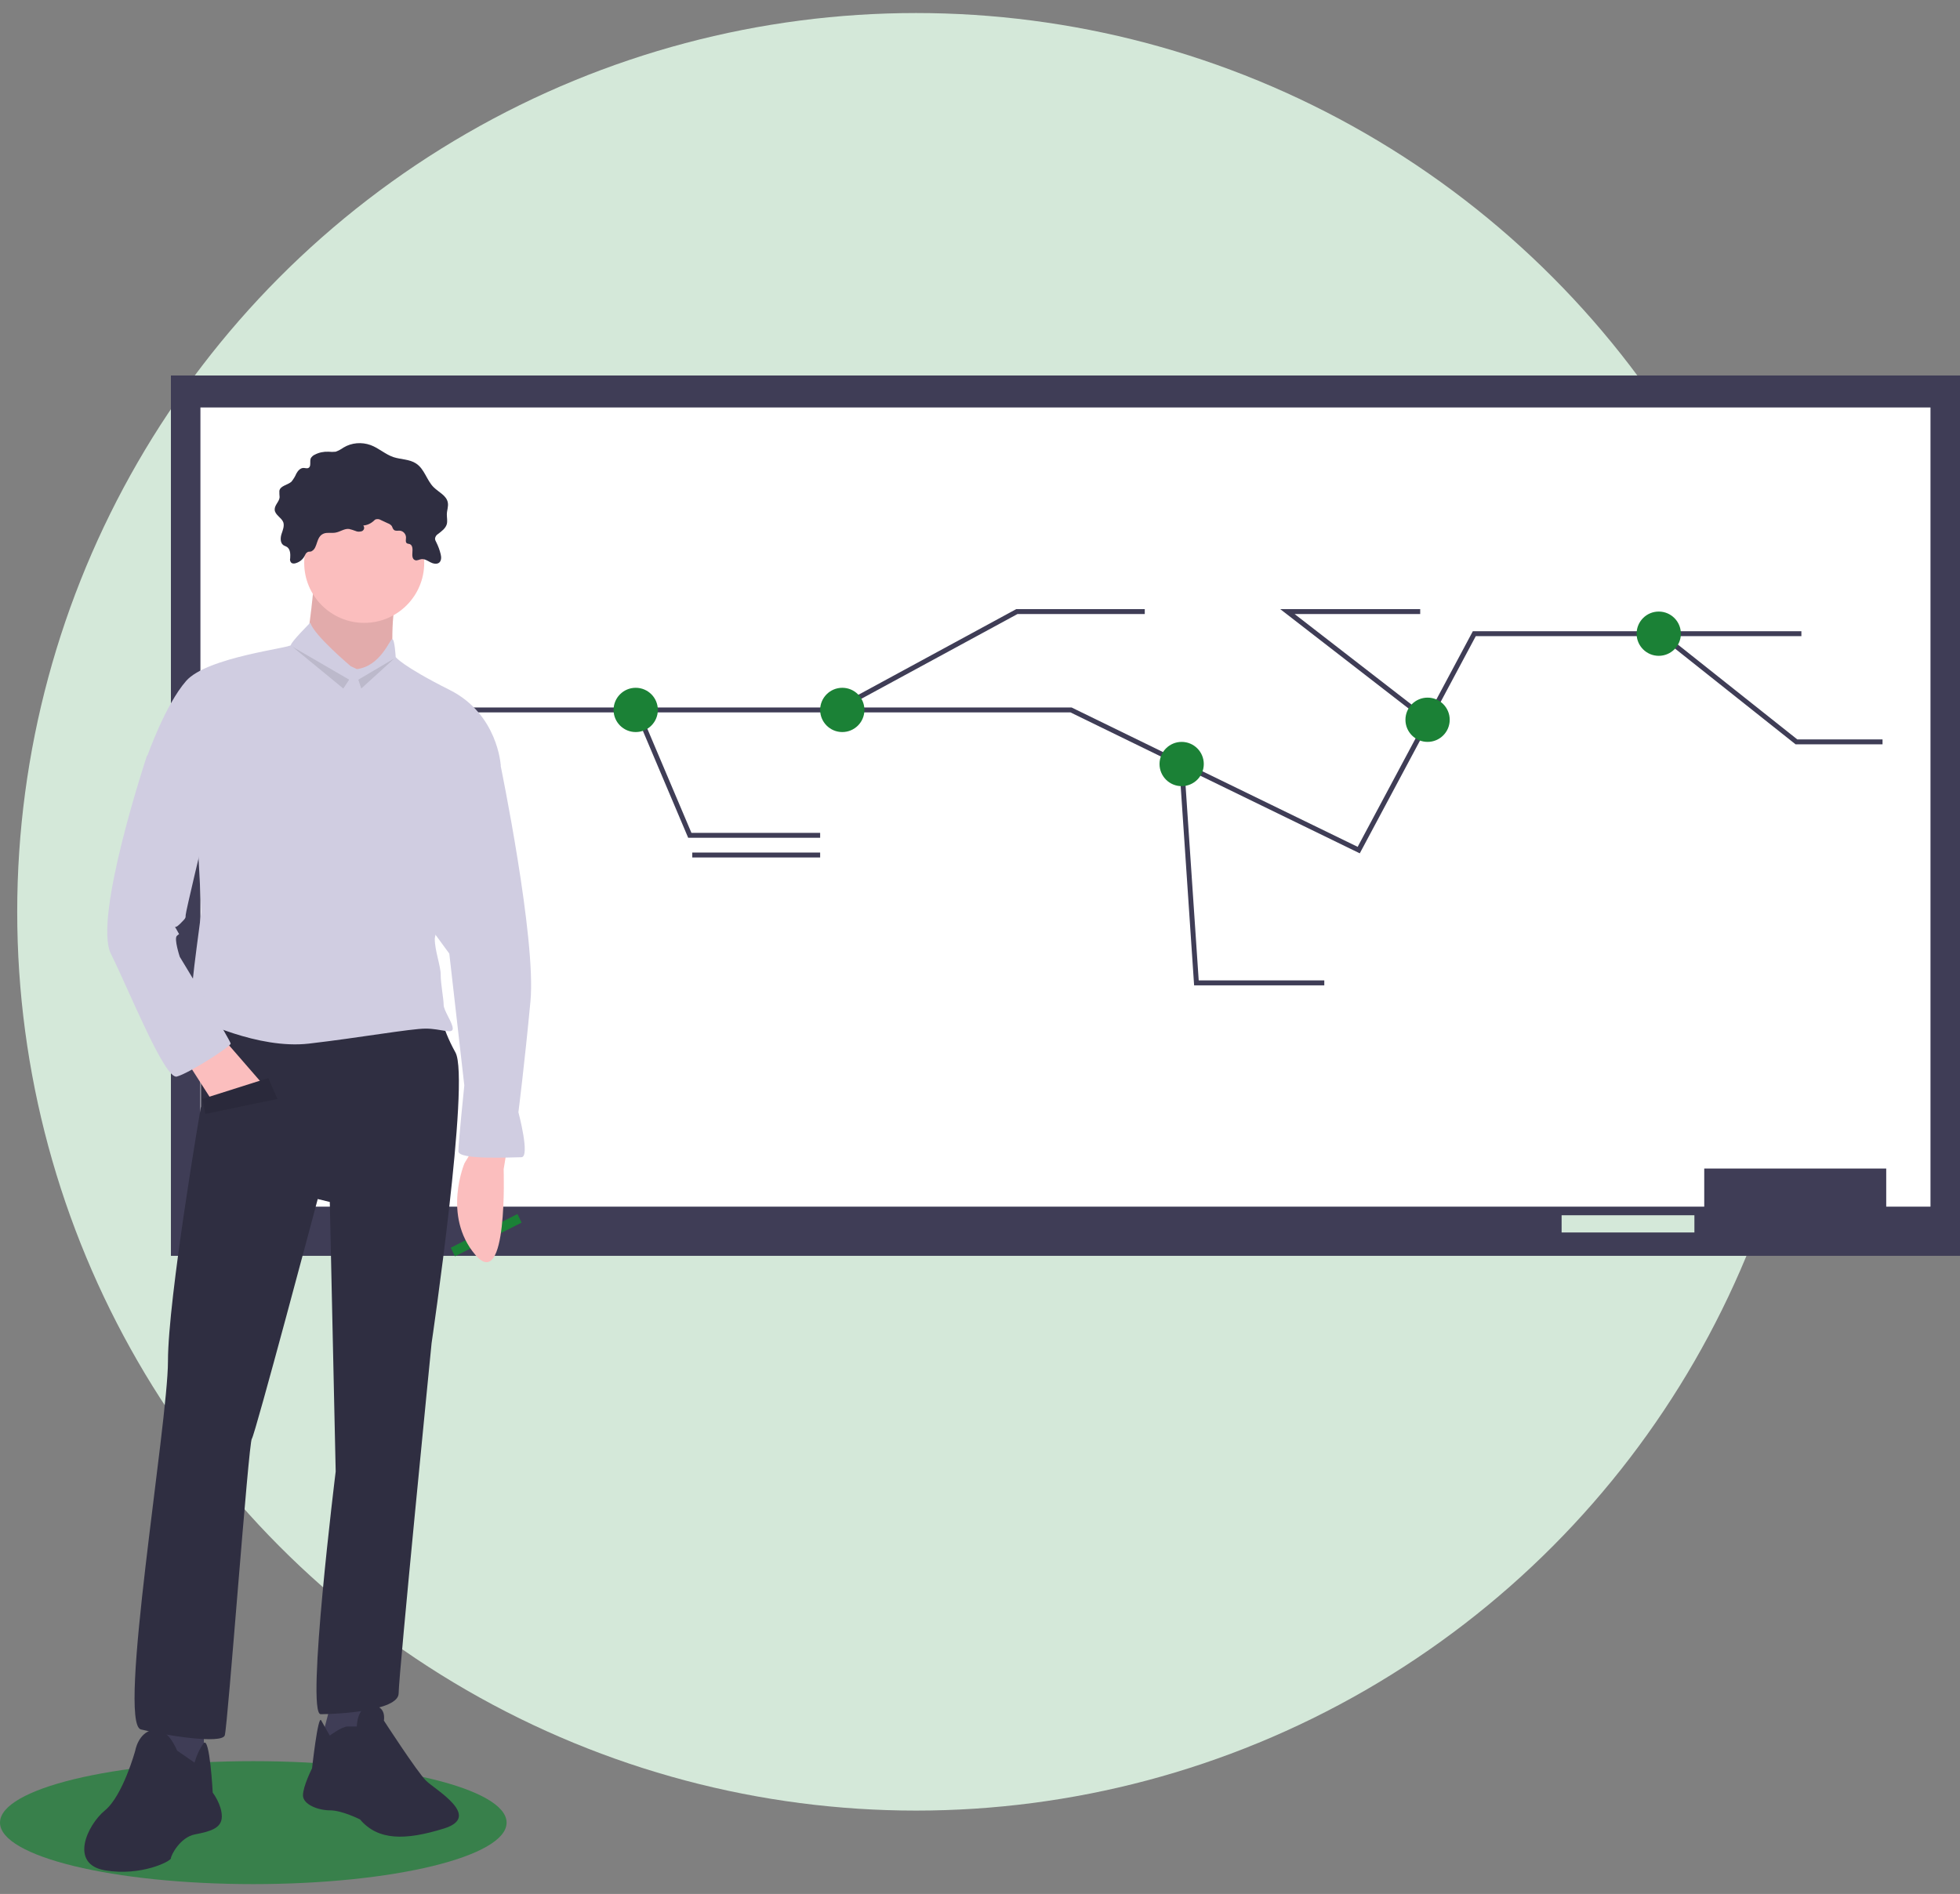
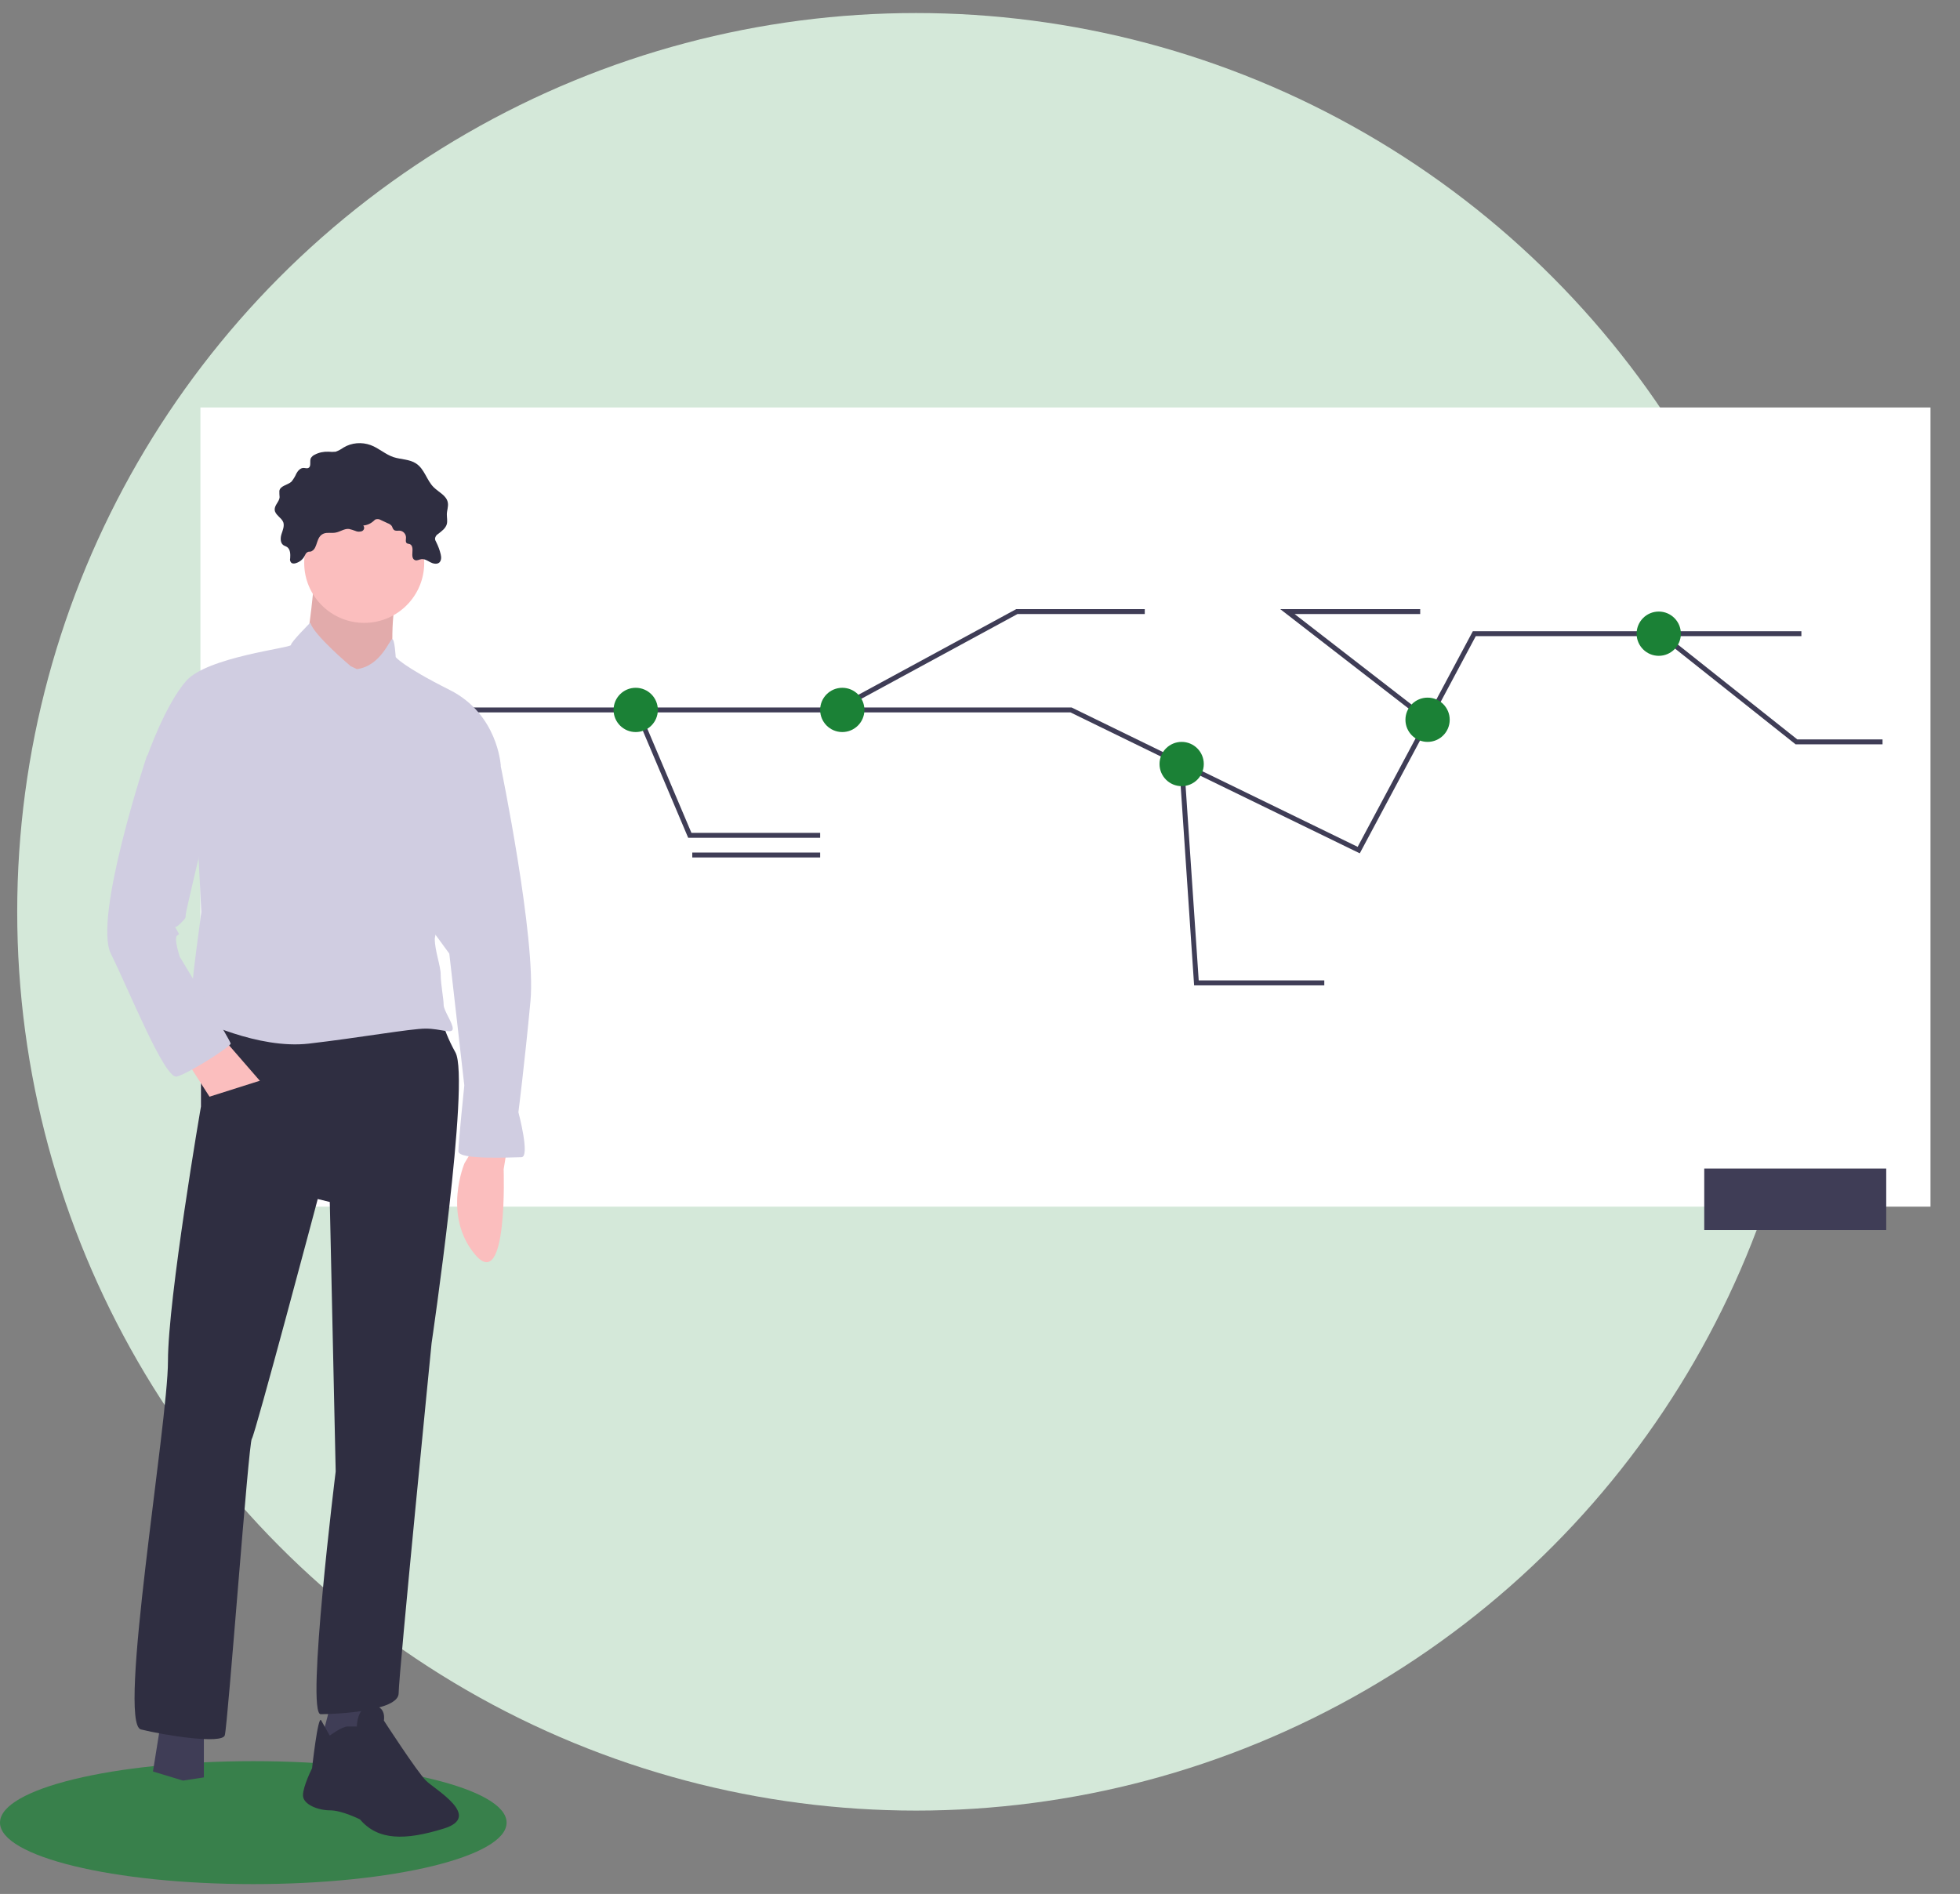
<svg xmlns="http://www.w3.org/2000/svg" version="1.1" id="e7b3b0c3-1e4f-480c-906c-c03021e90d10" x="0" y="0" viewBox="190 11.8 797 770.2" xml:space="preserve">
  <rect x="190" y="11.8" width="797" height="770.2" fill="#808080" stroke="none" />
  <style>.st0{fill:#d4e8d9}.st1{fill:#3f3d56}.st3{fill:none;stroke:#3f3d56;stroke-width:2;stroke-miterlimit:10}.st4{fill:#1b8136}.st6{fill:#fbbebe}.st7{opacity:.1;enable-background:new}.st8{fill:#2f2e41}.st9{fill:#d0cde1}</style>
  <circle class="st0" cx="562.5" cy="382.6" r="365.5" />
-   <path class="st1" d="M259.5 164.5H987v358H259.5z" />
  <path fill="#fff" d="M271.5 177.5H975v325H271.5z" />
  <path class="st1" d="M883 487h74v25h-74z" />
  <path class="st0" d="M825 506h54v7h-54z" />
  <path class="st3" d="M334.5 300.5h291l45.1 22 71.9 35 47-88h133" />
  <path class="st3" d="M448.9 300.5l21.6 51h53M529.8 300.5l73.7-40h52" />
  <circle class="st4" cx="448.5" cy="300.5" r="9" />
  <circle class="st4" cx="532.5" cy="300.5" r="9" />
  <path class="st3" d="M670.5 322.5l6 89h52M770.7 304.8l-57.2-44.3h54M865.1 269.5l55.4 44h35" />
  <circle class="st4" cx="670.5" cy="322.5" r="9" />
  <circle class="st4" cx="864.5" cy="269.5" r="9" />
  <circle class="st4" cx="770.5" cy="304.5" r="9" />
  <path class="st3" d="M471.5 359.5h52M655.5 269.5zM767.5 268.5zM767.5 276.5zM972.5 321.5zM953.5 329.5zM728.5 419.5z" />
  <ellipse cx="293" cy="753" rx="103" ry="25" opacity=".7" fill="#1b8136" />
-   <path class="st4" d="M400.4 505.5l-27.1 13.7 1.7 3.5 27.1-13.7z" />
  <path class="st6" d="M396 480l-1.2 7.3s1.8 50.6-11.6 34.7-4.3-37.2-4.3-37.2l3.7-6.1L396 480zM318 246.1s-2.4 25.6-3.7 26.8 18.3 24.4 18.3 24.4l17.1-15.8s-1.2-23.1 2.4-28-34.1-7.4-34.1-7.4z" />
  <path class="st7" d="M318 246.1s-2.4 25.6-3.7 26.8 18.3 24.4 18.3 24.4l17.1-15.8s-1.2-23.1 2.4-28-34.1-7.4-34.1-7.4z" />
  <path class="st1" d="M272.9 712.7v21.9l-8.5 1.3-12.2-3.7 3.7-23.1z" />
-   <path class="st8" d="M262 723.7s-3.7-9.7-9.7-8.5c-6.1 1.2-7.3 8.5-7.3 8.5s-5 18.3-12.3 24.3-14.6 21.9 0 24.4 26.8-3.7 26.8-4.9 3.7-8.5 9.7-9.7c6.1-1.2 11-2.4 11-7.3s-3.7-9.7-3.7-9.7-1.2-23.1-3.7-20.1c-1.7 2.4-2.9 5.1-3.7 7.9l-7.1-4.9z" />
  <path class="st1" d="M325.3 701.8l-4.8 18.2 12.1 2.5 6.1-6.1 1.2-15.9z" />
  <path class="st8" d="M324.1 717.6s4.9-3.7 7.3-3.7h3.7s0-8.5 6.1-8.5 4.9 6.1 4.9 6.1 13.4 20.7 17.1 24.4 23.1 14.6 7.3 19.5-26.8 4.9-34.1-3.7c0 0-7.3-3.7-12.2-3.7s-11-2.4-11-6.1 3.7-11 3.7-11 2.4-21.9 3.7-19.5 3.5 6.2 3.5 6.2z" />
  <path class="st8" d="M271.7 421.6v40.2s-13.4 78-13.4 103.5-20.7 147.4-11 149.8c9.7 2.4 32.9 6.1 34.1 2.4s9.7-119.4 11-120.6c1.2-1.2 26.8-97.5 26.8-97.5l4.9 1.2 2.4 109.6s-12.2 98.7-6.1 98.7 31.7-1.2 31.7-8.5S365.5 558 365.5 558s15.8-107.2 9.7-118.2-6.1-17.1-6.1-17.1l-97.4-1.1z" />
  <circle class="st6" cx="338.1" cy="240.7" r="24.4" />
  <path class="st9" d="M332.6 282.7s-15.2-12.8-16.4-17.7c0 0-7.9 7.9-7.9 9.1s-34.1 4.9-42.6 14.6-15.8 30.5-15.8 30.5l20.7 39s1.2 21.9 1.2 24.4-6.1 41.4-3.7 42.6 26.8 13.4 47.5 11 41.4-6.1 47.5-6.1 11 2.4 11 0-3.7-7.3-3.7-9.7-1.2-8.5-1.2-12.2-2.4-9.7-2.4-14.6 26.8-70.7 26.8-70.7-1.2-20.7-20.7-30.5-22-13.4-22-13.4-.4-7.3-1.4-7.3-4.7 11-14.4 12.2l-2.5-1.2z" />
  <path class="st6" d="M266.8 444.7l8.6 13.4 21.9-4.9-15.8-18.2z" />
  <path class="st9" d="M386.2 313.1l7.3 9.7s14.6 70.7 12.2 96.2-4.9 45.1-4.9 45.1 4.9 18.3 1.2 18.3-25.6 1.2-25.6-2.4 2.4-26.8 2.4-26.8l-6.1-53.6-13.4-18.3 26.9-68.2z" />
  <path class="st8" d="M321.6 228.8c1.5-.6 3.2-.1 4.8-.4 1.9-.3 3.6-1.7 5.5-1.5.9.2 1.8.5 2.6.8.8.4 1.8.4 2.7.1.8-.4 1.1-1.3.7-2 0-.1-.1-.2-.2-.3 1.6-.1 3.1-.8 4.3-1.9.2-.2.5-.5.8-.6.7-.2 1.5-.1 2.1.3l2.8 1.3c.6.2 1.2.6 1.6 1.1.3.5.4 1.2.9 1.6.6.5 1.5.3 2.3.3 1.5.1 2.6 1.4 2.6 2.8 0 .8-.3 1.8.3 2.3.4.3.9.2 1.3.4 1.1.5 1.1 2 1 3.3s-.1 2.8 1.1 3.2c.8.3 1.7-.3 2.5-.4 1.3-.2 2.5.6 3.6 1.2s2.7 1 3.7.2c.9-.8.9-2.2.6-3.4-.4-1.7-1-3.3-1.8-4.9-.3-.5-.5-1-.5-1.5.1-.8.6-1.5 1.3-1.9 1.4-1.1 3-2.2 3.5-4 .3-1.3 0-2.6 0-3.9 0-1.6.7-3.2.4-4.8-.5-2.9-3.7-4.2-5.8-6.3-2.8-2.8-3.7-7.4-7.1-9.6-2.7-1.8-6.1-1.6-9.2-2.6-3.3-1.1-6-3.7-9.3-4.9-3.6-1.3-7.7-1-11 1-1 .7-2.1 1.3-3.2 1.7-1 .1-2 .1-2.9 0-1.9-.1-3.9.3-5.6 1.2-.7.3-1.2.8-1.6 1.4-.6 1.3.3 3.4-1 4-.6.3-1.3 0-2 0-1.3 0-2.3 1.2-2.9 2.3-.5 1.2-1.2 2.3-2 3.3-1.6 1.4-4.5 1.6-4.9 3.7 0 .9 0 1.8.1 2.6-.1 1.8-2.1 3.2-2 5.1.1 2.1 2.8 3.2 3.5 5.1.5 1.5-.2 3.2-.7 4.7s-.6 3.5.6 4.5c.5.4 1.1.5 1.7.9 1.3 1 1.3 2.9 1.2 4.5-.2.7 0 1.4.5 1.9.4.3 1 .3 1.5.2 1.6-.4 3-1.4 3.8-2.9.4-.7.5-1.3 1.3-1.7.5-.3 1.2 0 1.7-.4 2.5-1.3 1.6-5.8 4.8-7.1z" />
  <path class="st9" d="M253.4 315.6l-3.7 3.7s-21.9 65.8-14.6 80.4c7.3 14.6 21.9 51.2 26.8 49.9s21.9-12.2 21.9-13.4-20.7-35.3-20.7-35.3-2.4-7.3-1.2-8.5c1.2-1.2 1.2 0 0-2.4s-1.2 0 1.2-2.4 2.4-2.4 2.4-3.7 7.3-31.7 7.3-31.7l-19.4-36.6z" />
  <path class="st8" d="M272.3 458.7l26.8-8.5 3.7 8.5-29.3 6.1z" />
-   <path class="st7" d="M272.3 458.7l26.8-8.5 3.7 8.5-29.3 6.1zM308.9 274.8l20.7 17 2.4-3.6zM350.3 279.6l-14.6 8.6 1.2 3.6z" />
</svg>